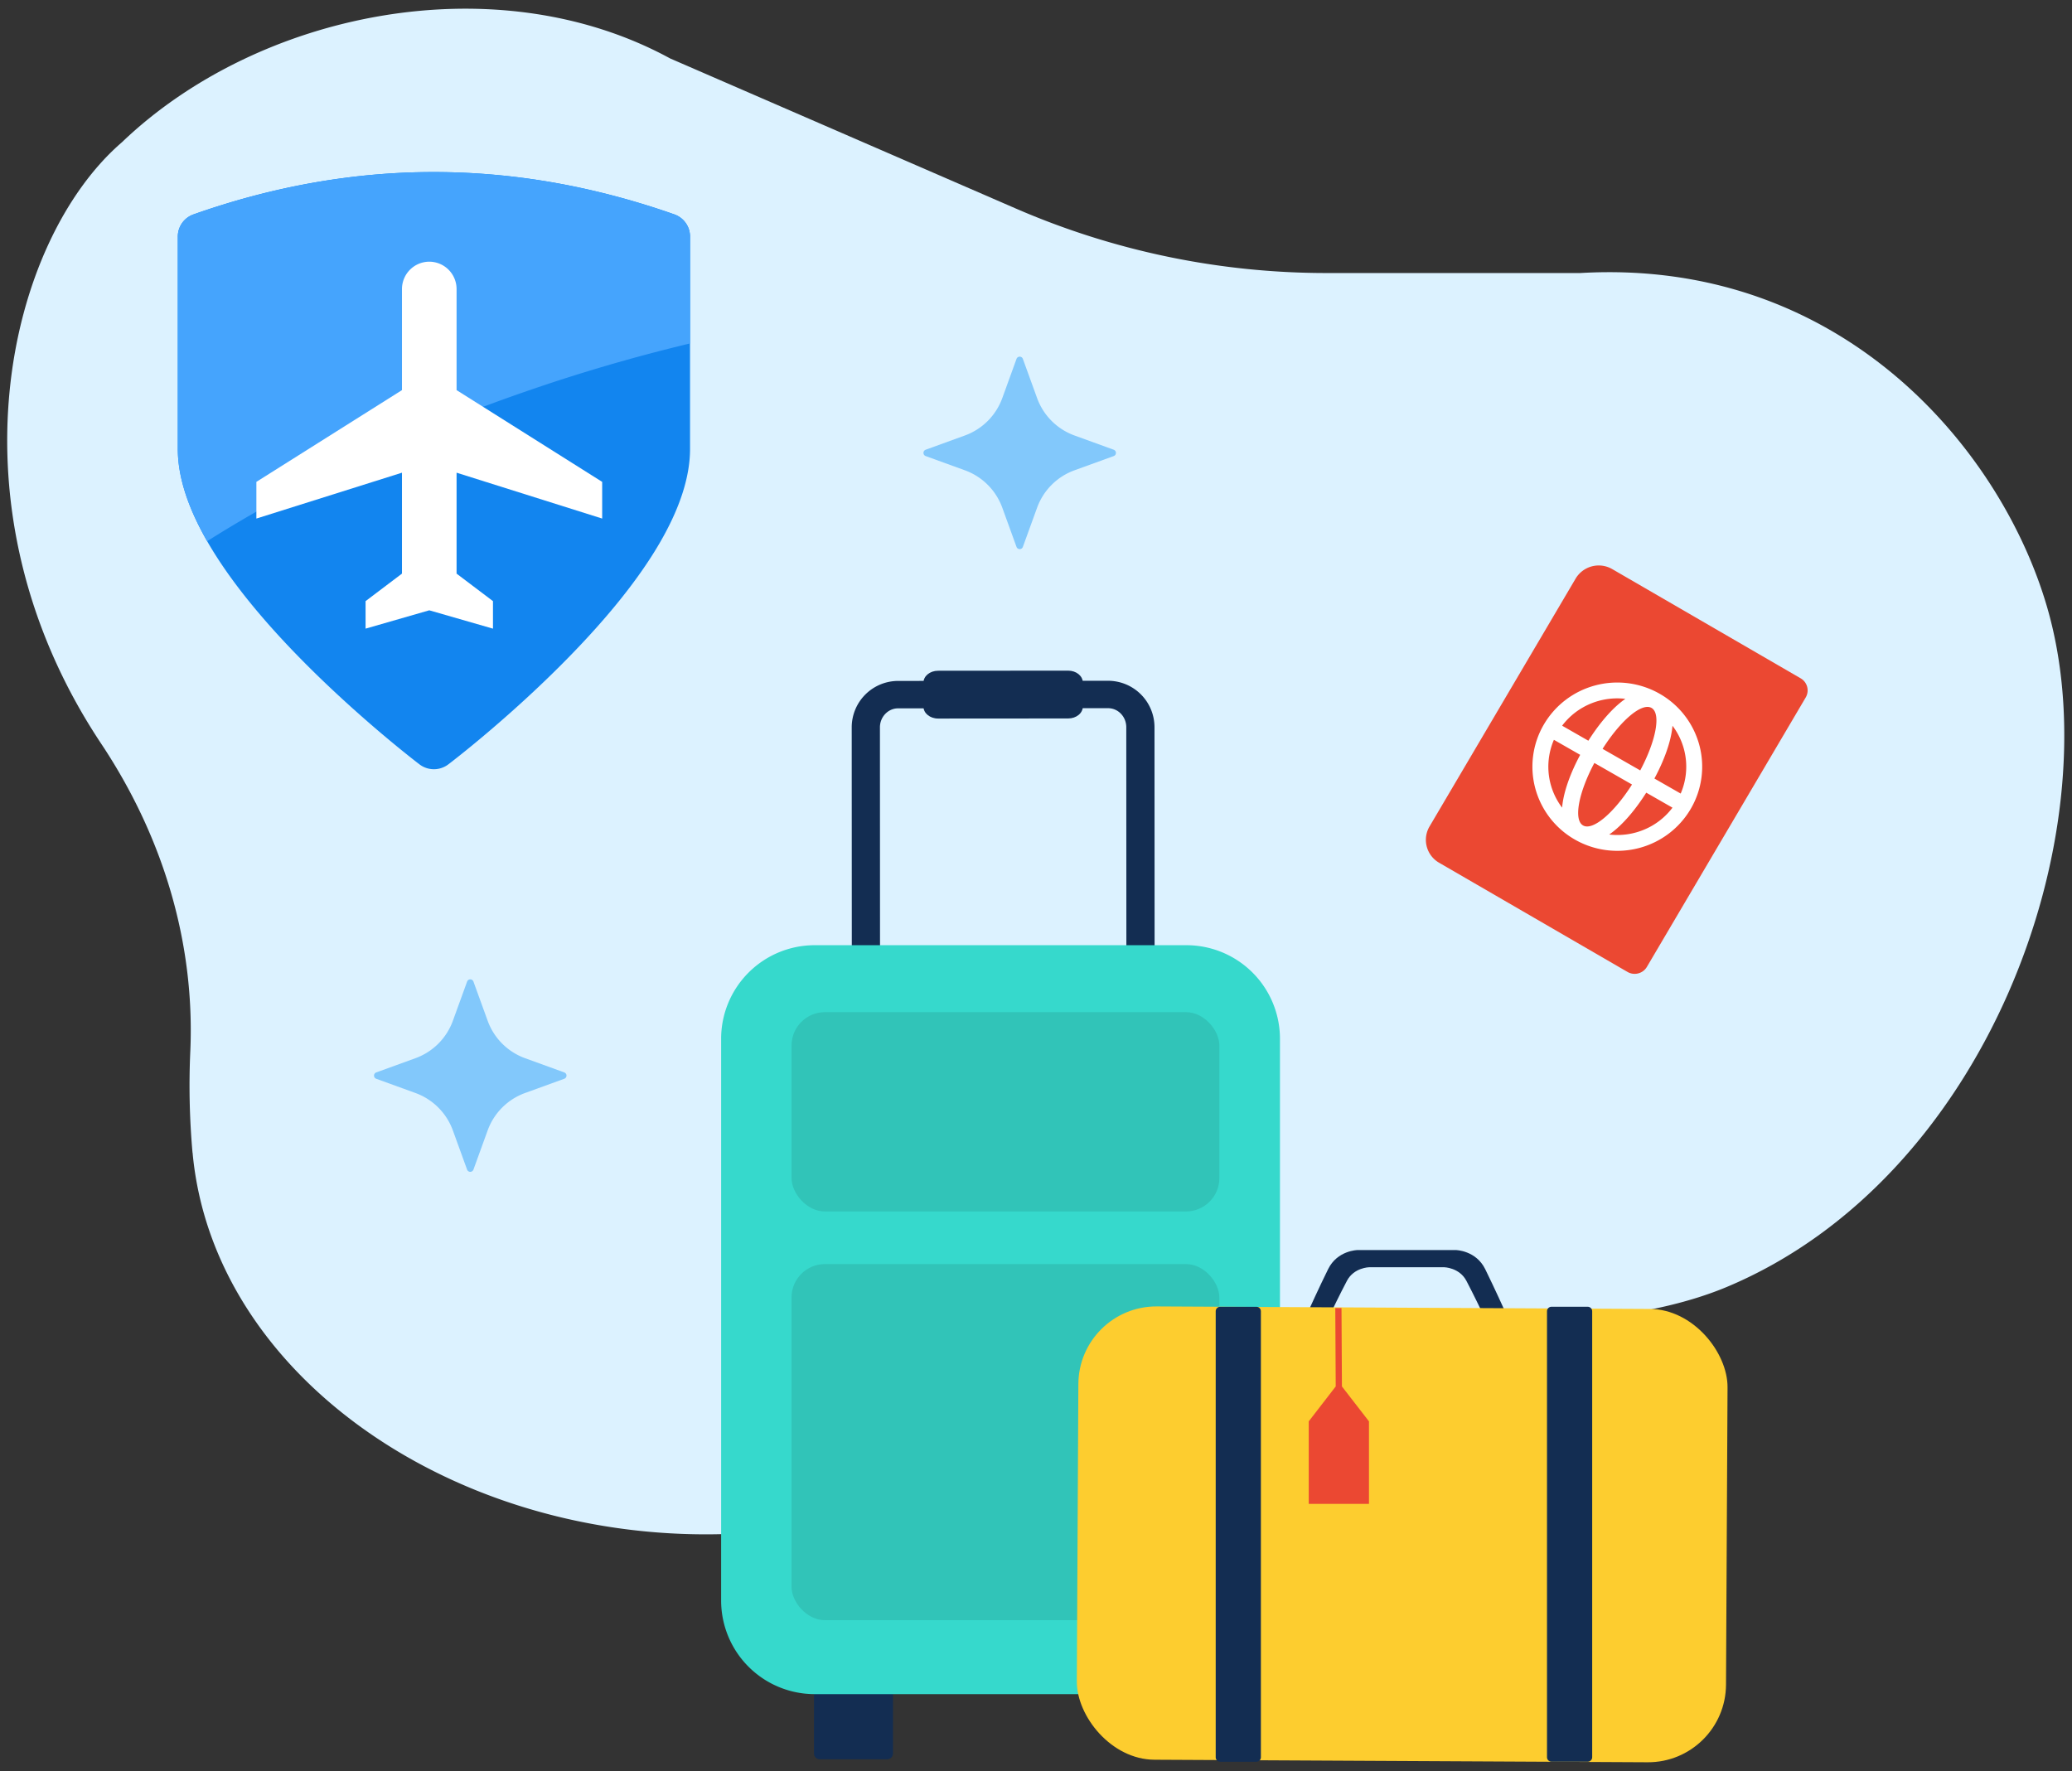
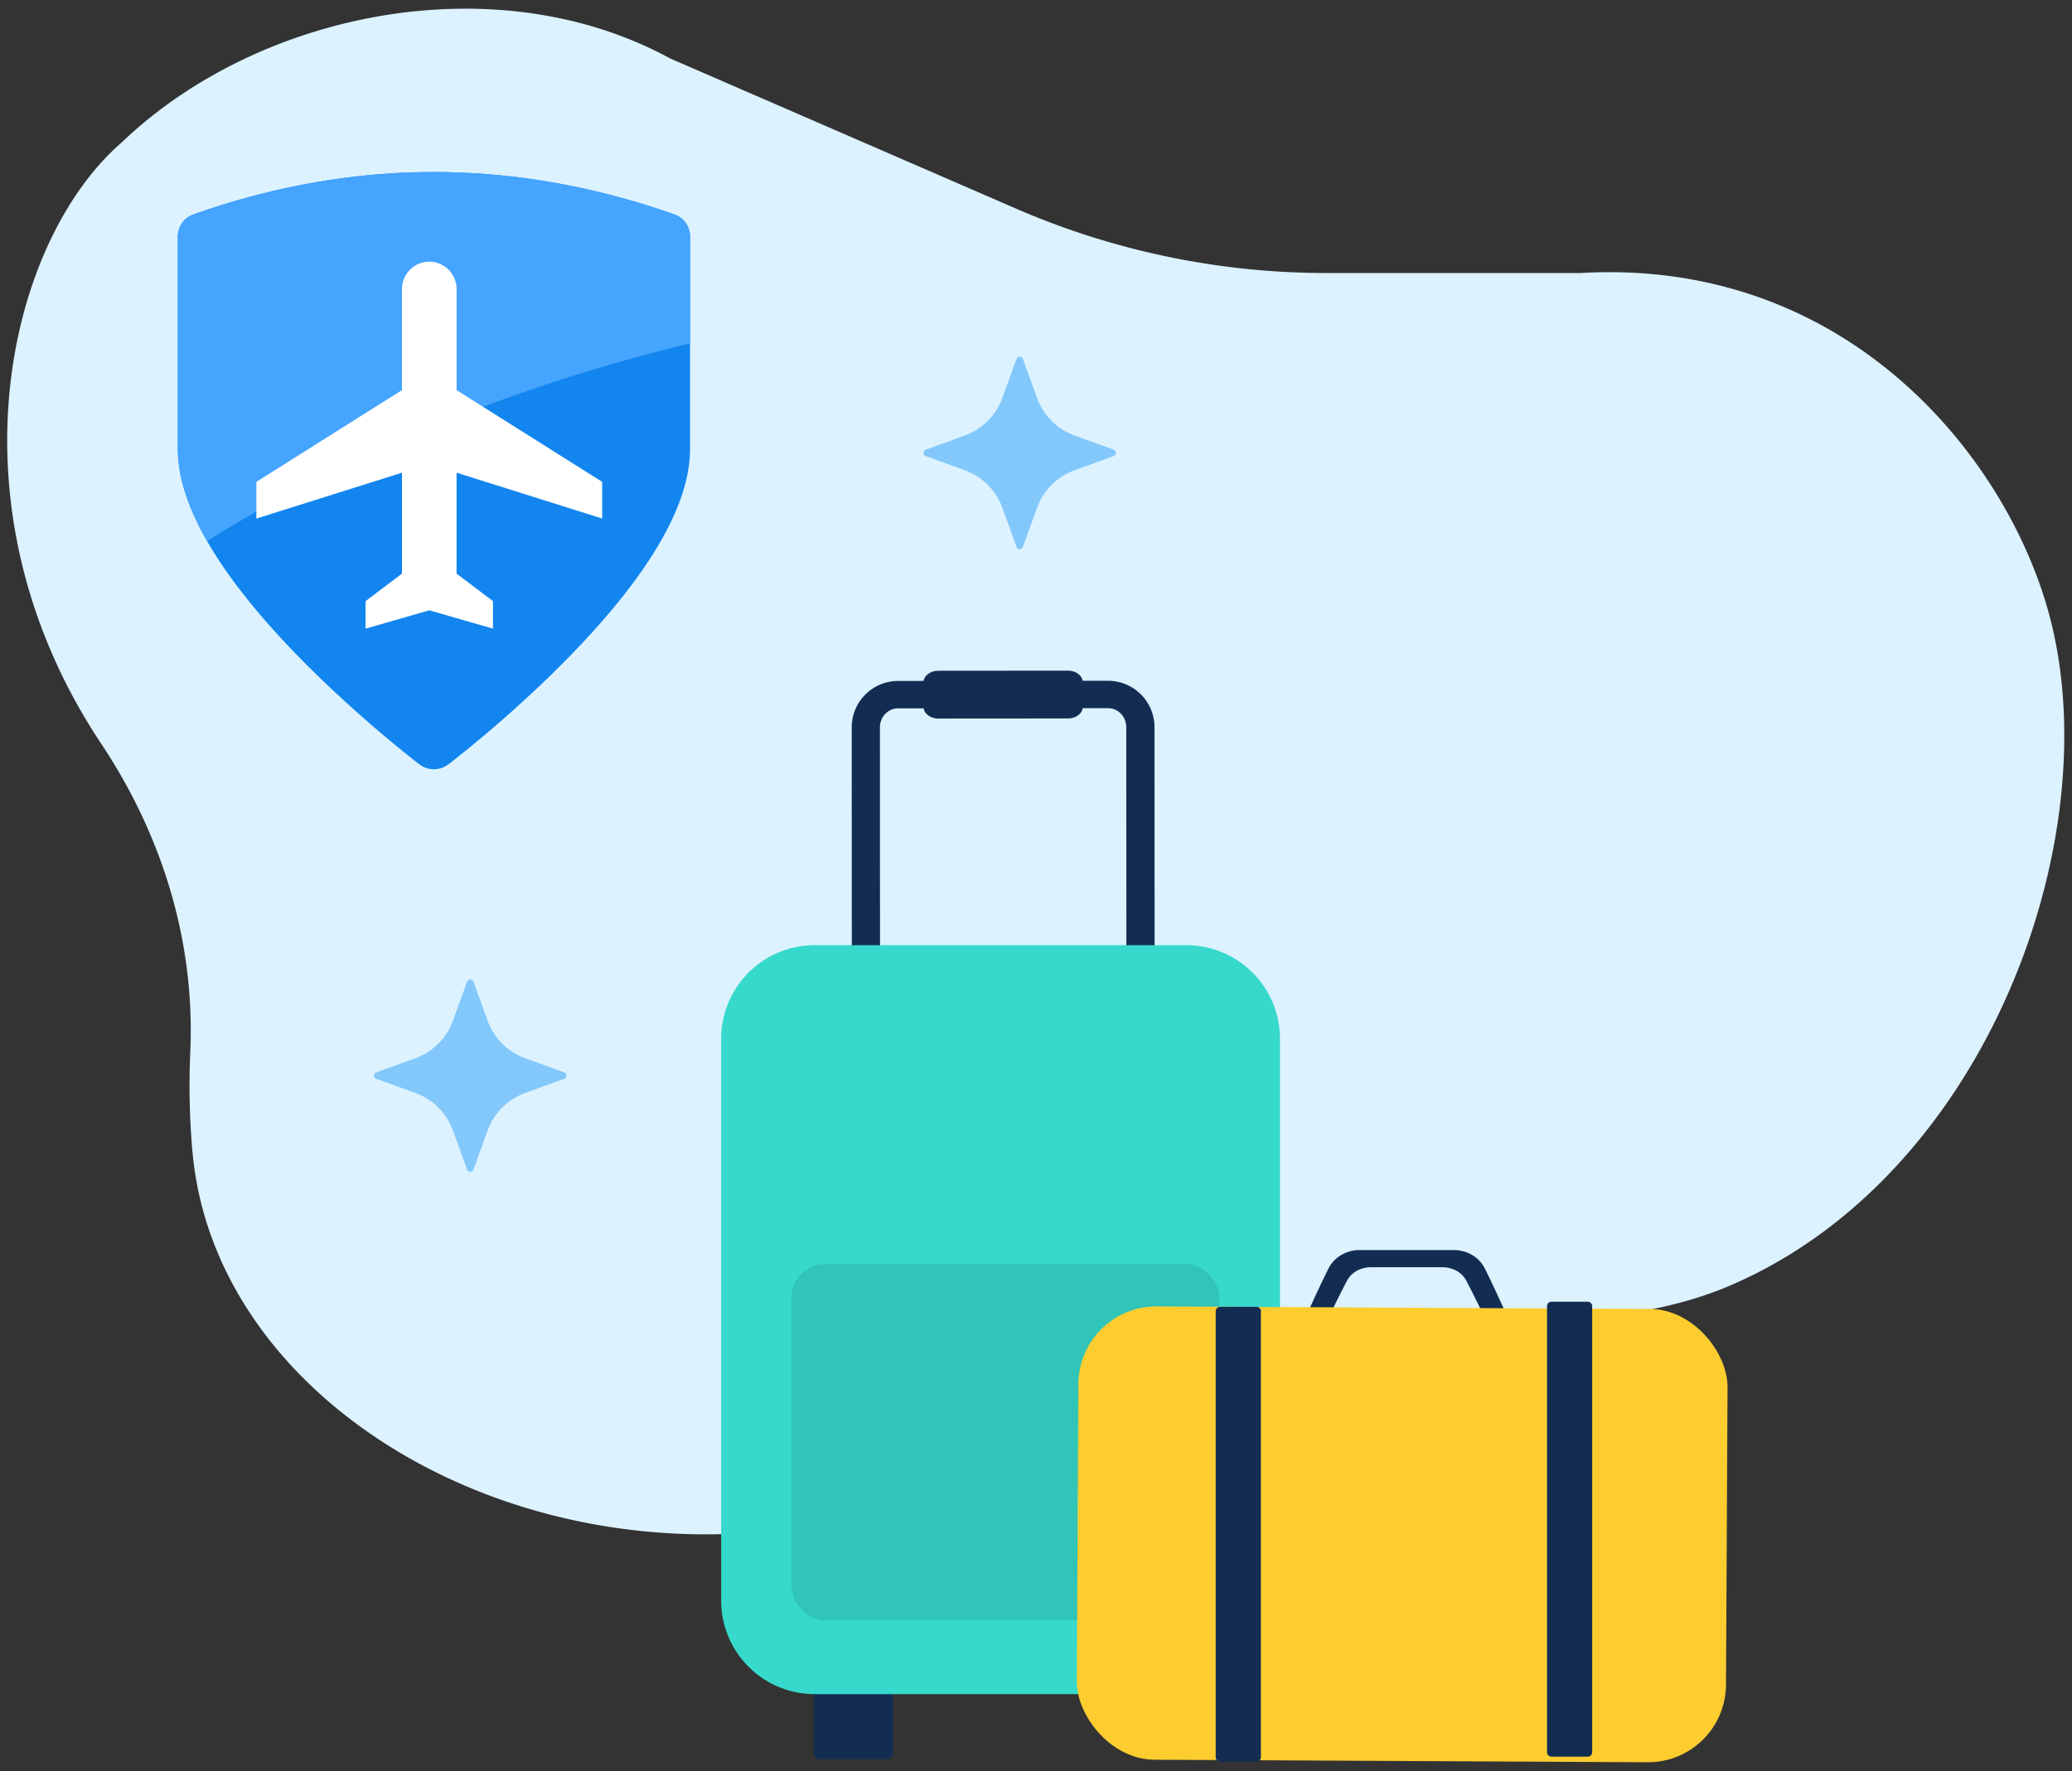
<svg xmlns="http://www.w3.org/2000/svg" width="186" height="159" fill="none" viewBox="0 0 186 159">
  <rect x="0" y="0" width="186" height="159" fill="#333333" stroke="none" />
  <g class="category-icon-travel-insurance">
    <g class="icon-graphics">
      <path fill="#DCF2FF" d="M17.085 94.334a68.157 68.157 0 0 0 .197 9.15l.006.001c1.946 21.269 26.36 36.884 52.53 33.894 15.508-1.772 22.907-12.17 37.221-15.875 14.046-3.636 35.028-.543 47.97-5.966 23.241-9.737 34.394-40.25 28.929-60.414-3.866-14.262-18.238-31.99-42.069-30.613h-22.804a70 70 0 0 1-27.88-5.792L60.16 5.248c-15.656-8.53-36.977-4.195-49.207 7.516C.694 21.597-5.069 45.495 9.086 66.769c5.655 8.5 8.408 18.036 7.999 27.565Z" class="Blob" />
      <g class="Floating">
        <path fill="#82C8FB" d="m47.134 98.125 3.52-1.278a.303.303 0 0 0 0-.57L47.135 95a5.606 5.606 0 0 1-3.357-3.357l-1.277-3.52a.303.303 0 0 0-.57 0l-1.278 3.52A5.605 5.605 0 0 1 37.295 95l-3.52 1.278a.303.303 0 0 0 0 .57l3.52 1.277a5.606 5.606 0 0 1 3.357 3.357l1.278 3.52a.303.303 0 0 0 .57 0l1.277-3.52a5.605 5.605 0 0 1 3.357-3.357Zm49.322-55.904 3.52-1.277a.303.303 0 0 0 0-.57l-3.52-1.278a5.605 5.605 0 0 1-3.357-3.357l-1.278-3.52a.303.303 0 0 0-.57 0l-1.277 3.52a5.606 5.606 0 0 1-3.357 3.357l-3.52 1.278a.303.303 0 0 0 0 .57l3.52 1.277a5.606 5.606 0 0 1 3.357 3.357l1.277 3.52a.303.303 0 0 0 .57 0l1.278-3.52a5.605 5.605 0 0 1 3.357-3.357Z" class="Vector" />
        <g class="Vector">
-           <path fill="#EB4832" d="m144.726 51.09 16.912 9.804c.606.35.81 1.122.456 1.723l-14.257 24.187c-.354.6-1.132.803-1.738.452l-16.912-9.803a2.37 2.37 0 0 1-.86-3.257l13.114-22.252a2.414 2.414 0 0 1 3.285-.853Z" />
-           <path fill="#fff" d="M141.373 75.372a7.564 7.564 0 0 1-3.55-4.587 7.496 7.496 0 0 1 .761-5.733 7.609 7.609 0 0 1 4.626-3.52 7.677 7.677 0 0 1 5.782.755 7.563 7.563 0 0 1 3.55 4.587 7.496 7.496 0 0 1-.762 5.733 7.609 7.609 0 0 1-4.626 3.52 7.675 7.675 0 0 1-5.781-.755Zm6.904-1.228a6.137 6.137 0 0 0 1.858-1.635l-2.354-1.347c-.943 1.492-2.121 2.925-3.324 3.758a6.242 6.242 0 0 0 3.82-.776Zm-.023-10.59c-.87-.499-2.771 1.117-4.393 3.675l3.38 1.935c1.422-2.672 1.884-5.112 1.013-5.61Zm-5.131 4.941c-1.422 2.673-1.884 5.113-1.013 5.611.87.498 2.771-1.118 4.393-3.676l-3.38-1.935Zm-3.301 3.404c.123.21.258.412.405.606.124-1.452.786-3.183 1.624-4.738l-2.359-1.35a6.084 6.084 0 0 0 .33 5.482Zm2.265-8.384a6.12 6.12 0 0 0-1.857 1.635l2.354 1.348c.942-1.492 2.12-2.926 3.324-3.759a6.243 6.243 0 0 0-3.821.776Zm8.455 2.246a6.17 6.17 0 0 0-.405-.606c-.124 1.451-.786 3.183-1.623 4.738l2.358 1.35a6.085 6.085 0 0 0-.33-5.482Z" />
-         </g>
+           </g>
      </g>
      <g class="Bags">
        <g class="Left bag">
          <path fill="#132D52" d="M79.642 149.929h-6.054a.519.519 0 0 0-.519.519v6.972a.52.52 0 0 0 .52.519h6.053a.519.519 0 0 0 .519-.519v-6.972a.519.519 0 0 0-.52-.519Z" class="Vector" />
          <g class="Group 2147">
            <path fill="#132D52" d="m76.473 103.095 2.532-.002L78.99 65.3c-.001-.941.73-1.707 1.63-1.708l18.852-.014c.899 0 1.631.764 1.632 1.705l.016 37.793 2.533-.002-.016-37.793a4.17 4.17 0 0 0-4.167-4.164l-18.852.014a4.17 4.17 0 0 0-4.161 4.17l.016 37.794Z" class="Vector" />
            <path fill="#132D52" d="m84.207 60.217 11.684-.009c.724 0 1.311.476 1.312 1.064l.001 2.162c.001.588-.585 1.065-1.31 1.066l-11.683.008c-.724 0-1.311-.476-1.312-1.064l-.001-2.161c0-.589.586-1.066 1.31-1.066Z" class="Vector" />
          </g>
          <path fill="#36D9CC" d="M114.9 93.26v50.428a8.394 8.394 0 0 1-7.417 8.342 7.854 7.854 0 0 1-.987.062H73.14a8.4 8.4 0 0 1-8.405-8.404V93.261a8.401 8.401 0 0 1 8.405-8.405h33.356a8.4 8.4 0 0 1 8.404 8.404Z" class="Vector" />
-           <rect width="38.405" height="17.893" x="71.056" y="90.866" fill="#000" class="Rectangle 977" opacity=".1" rx="3" style="mix-blend-mode:multiply" />
          <rect width="38.405" height="31.968" x="71.054" y="113.484" fill="#000" class="Rectangle 978" opacity=".1" rx="3" style="mix-blend-mode:multiply" />
        </g>
        <g class="Right bag">
          <path fill="#132D52" d="M126.271 112.225h-4.419s-1.798.027-2.627 1.71c-.829 1.678-1.742 3.698-1.742 3.698h2.101s.694-1.445 1.327-2.645c.628-1.2 2-1.221 2-1.221h6.727s1.366.021 1.999 1.221c.628 1.2 1.322 2.645 1.322 2.645h2.101s-.913-2.02-1.737-3.698c-.829-1.683-2.627-1.71-2.627-1.71h-4.425Z" class="Vector" />
          <rect width="58.276" height="40.696" x="96.839" y="117.249" fill="#FDCD2F" class="Rectangle 951" rx="7" transform="rotate(.295 96.839 117.249)" />
-           <path fill="#132D52" d="M138.872 157.298v.453c0 .226.181.408.405.408h3.245a.406.406 0 0 0 .406-.408v-40.029a.406.406 0 0 0-.406-.408h-3.245a.406.406 0 0 0-.405.408v39.576Zm-29.74.005v.452c0 .226.181.408.406.408h3.245a.405.405 0 0 0 .405-.408v-40.029a.405.405 0 0 0-.405-.408h-3.245a.406.406 0 0 0-.406.408v39.577Z" class="Vector" />
-           <path fill="#EB4832" d="M117.483 127.605v7.406h5.408v-7.406l-2.428-3.136-.039-7.034h-.558l.039 7.034-2.422 3.136Z" class="Vector" />
+           <path fill="#132D52" d="M138.872 157.298c0 .226.181.408.405.408h3.245a.406.406 0 0 0 .406-.408v-40.029a.406.406 0 0 0-.406-.408h-3.245a.406.406 0 0 0-.405.408v39.576Zm-29.74.005v.452c0 .226.181.408.406.408h3.245a.405.405 0 0 0 .405-.408v-40.029a.405.405 0 0 0-.405-.408h-3.245a.406.406 0 0 0-.406.408v39.577Z" class="Vector" />
        </g>
      </g>
    </g>
    <g class="icon-shield">
      <path fill="#1285EF" d="M37.66 68.624c-.055-.043-1.371-1.043-3.347-2.713-2.164-1.83-5.396-4.7-8.502-7.99-6.536-6.926-9.85-12.854-9.85-17.618V21.237c0-.892.563-1.688 1.404-1.986 7.135-2.524 14.387-3.805 21.557-3.805 2.642 0 5.323.175 7.968.517 4.525.587 9.117 1.692 13.648 3.286a2.105 2.105 0 0 1 1.406 1.986v19.067c0 5.052-3.711 11.392-11.033 18.846-5.265 5.361-10.448 9.31-10.666 9.474a2.14 2.14 0 0 1-2.585.002Z" class="Vector" />
      <path fill="#45A4FD" d="M61.944 30.833A155.81 155.81 0 0 0 46.95 35.23c-10.904 3.79-20.632 8.462-28.353 13.356-1.753-3.056-2.635-5.825-2.635-8.284V21.24a2.11 2.11 0 0 1 1.403-1.99c7.135-2.524 14.387-3.805 21.557-3.805 2.642 0 5.323.175 7.968.517 4.525.587 9.117 1.692 13.648 3.286a2.109 2.109 0 0 1 1.406 1.99v9.594Z" class="Subtract" />
      <path fill="#fff" d="M54.056 46.554V43.26l-13.07-8.237v-9.06a2.458 2.458 0 0 0-2.45-2.47 2.458 2.458 0 0 0-2.451 2.47v9.06l-13.07 8.237v3.294l13.07-4.118v9.06l-3.268 2.471v2.47l5.718-1.646 5.718 1.647v-2.471l-3.267-2.47v-9.061l13.07 4.118Z" class="Vector" />
    </g>
  </g>
</svg>